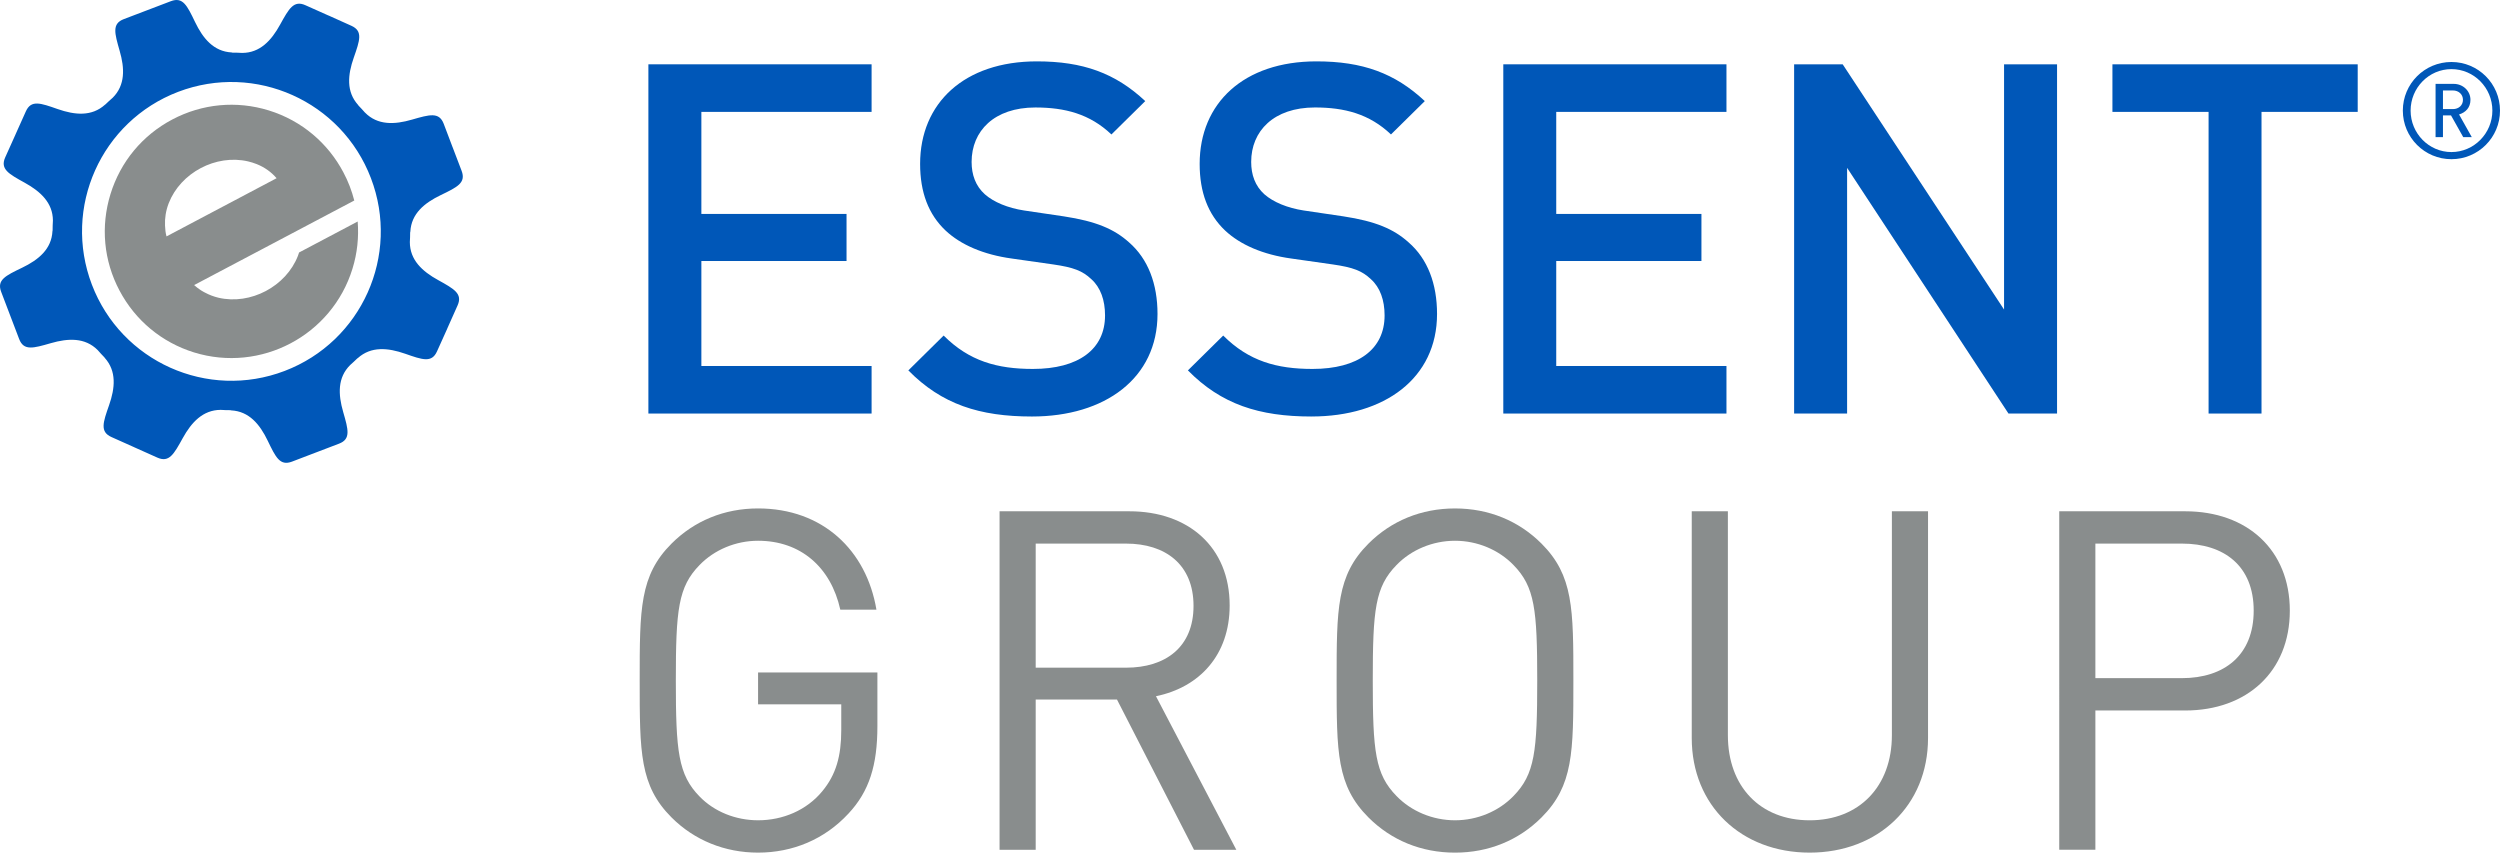
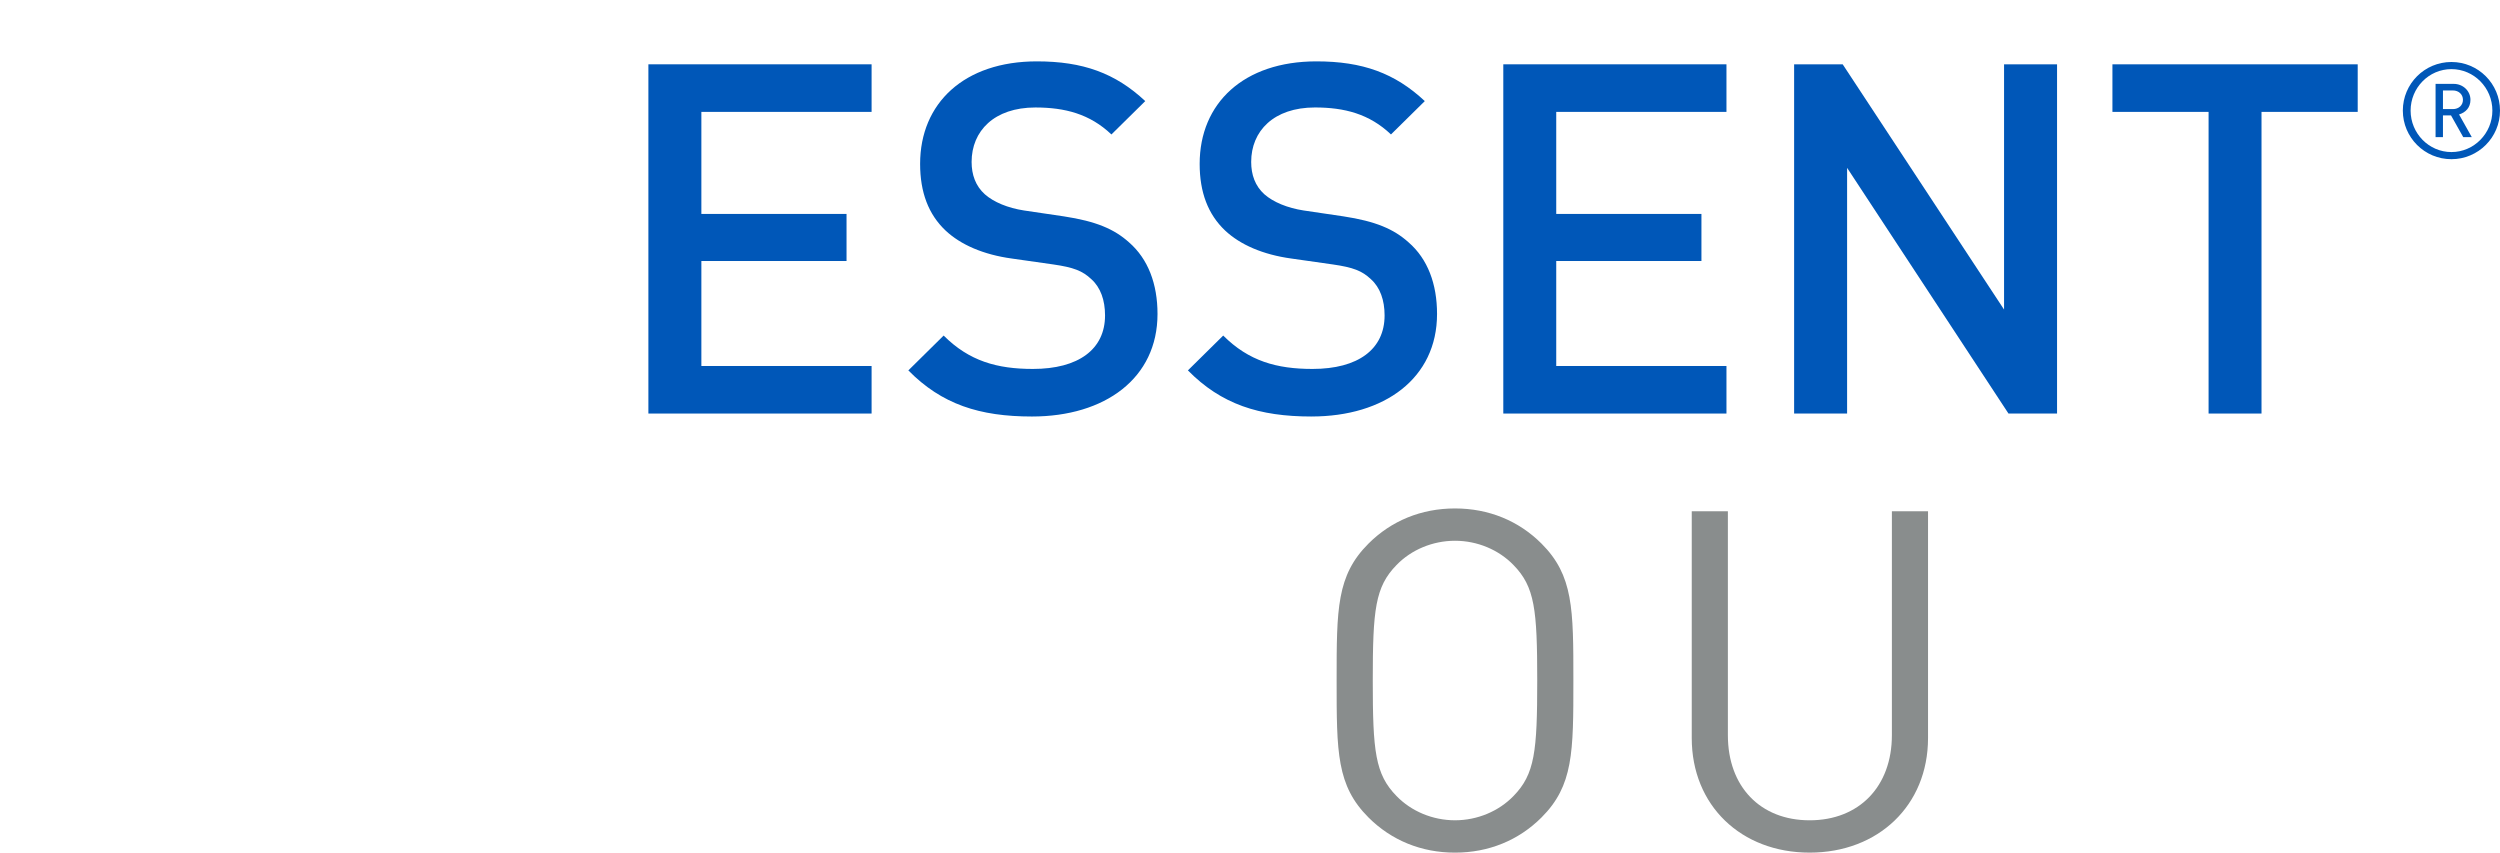
<svg xmlns="http://www.w3.org/2000/svg" xmlns:ns1="http://sodipodi.sourceforge.net/DTD/sodipodi-0.dtd" xmlns:ns2="http://www.inkscape.org/namespaces/inkscape" width="199.687" height="68.103" viewBox="0 0 199.687 68.103" version="1.1" id="svg24" ns1:docname="0001448893.svg">
  <defs id="defs28" />
  <ns1:namedview id="namedview26" pagecolor="#ffffff" bordercolor="#000000" borderopacity="0.25" ns2:showpageshadow="2" ns2:pageopacity="0.0" ns2:pagecheckerboard="0" ns2:deskcolor="#d1d1d1" showgrid="false" />
  <title id="title2">77F93C6B-C3C2-4905-A52E-DE7697A1D3B2</title>
  <desc id="desc4">Created with sketchtool.</desc>
  <g id="Page-1" stroke="none" stroke-width="1" fill="none" fill-rule="evenodd" transform="translate(-6.6921203e-5,-0.301)">
    <g id="Desktop-HD" transform="translate(-360,-23)">
      <g id="Navigation" transform="translate(360,23)">
        <g id="Essent_Group_R">
-           <path d="m 67.765,65.291 c -1.899,2.05 -4.443,3.113 -7.215,3.113 -2.658,0 -5.089,-0.987 -6.911,-2.81 -2.544,-2.544 -2.544,-5.203 -2.544,-10.936 0,-5.734 0,-8.392 2.544,-10.937 1.823,-1.822 4.215,-2.809 6.911,-2.809 5.164,0 8.657,3.341 9.455,8.088 h -2.885 c -0.76,-3.418 -3.19,-5.506 -6.569,-5.506 -1.785,0 -3.494,0.721 -4.671,1.937 -1.709,1.747 -1.898,3.569 -1.898,9.227 0,5.658 0.19,7.519 1.898,9.265 1.177,1.215 2.886,1.898 4.671,1.898 1.975,0 3.873,-0.797 5.126,-2.316 1.102,-1.329 1.519,-2.81 1.519,-4.898 v -2.05 h -6.645 v -2.545 h 9.531 v 4.291 c 0,3.115 -0.646,5.203 -2.316,6.988" id="Fill-1" fill="#898d8d" />
-           <path d="m 89.941,43.721 h -7.215 v 9.911 h 7.215 c 3.151,0 5.392,-1.633 5.392,-4.936 0,-3.304 -2.241,-4.975 -5.392,-4.975 z M 95.371,68.177 89.219,56.177 H 82.726 V 68.177 H 79.84 V 41.14 h 10.367 c 4.708,0 8.012,2.848 8.012,7.519 0,3.949 -2.392,6.531 -5.886,7.253 l 6.418,12.265 z" id="Fill-2" fill="#898d8d" />
          <path d="m 120.888,45.431 c -1.177,-1.216 -2.885,-1.937 -4.67,-1.937 -1.785,0 -3.494,0.721 -4.67,1.937 -1.709,1.747 -1.899,3.569 -1.899,9.227 0,5.658 0.19,7.481 1.899,9.227 1.177,1.215 2.885,1.936 4.67,1.936 1.785,0 3.494,-0.721 4.67,-1.936 1.709,-1.747 1.898,-3.569 1.898,-9.227 0,-5.658 -0.19,-7.481 -1.898,-9.227 z m 2.241,20.164 c -1.823,1.823 -4.216,2.81 -6.911,2.81 -2.696,0 -5.089,-0.987 -6.911,-2.81 -2.544,-2.544 -2.544,-5.203 -2.544,-10.936 0,-5.734 0,-8.392 2.544,-10.937 1.823,-1.822 4.216,-2.809 6.911,-2.809 2.696,0 5.089,0.987 6.911,2.809 2.544,2.545 2.544,5.203 2.544,10.937 0,5.734 0,8.392 -2.544,10.936 z" id="Fill-3" fill="#898d8d" />
          <path d="m 144.545,68.404 c -5.468,0 -9.417,-3.759 -9.417,-9.152 V 41.14 h 2.886 v 17.885 c 0,4.102 2.582,6.797 6.531,6.797 3.949,0 6.569,-2.695 6.569,-6.797 V 41.14 h 2.887 v 18.112 c 0,5.393 -3.988,9.152 -9.456,9.152" id="Fill-4" fill="#898d8d" />
-           <path d="m 174.279,43.721 h -6.911 v 10.747 h 6.911 c 3.379,0 5.734,-1.823 5.734,-5.393 0,-3.569 -2.354,-5.354 -5.734,-5.354 z m 0.266,13.329 h -7.177 v 11.126 h -2.886 V 41.14 h 10.063 c 4.936,0 8.354,3.075 8.354,7.936 0,4.861 -3.418,7.975 -8.354,7.975 z" id="Fill-5" fill="#898d8d" />
          <path d="m 196.728,8.276 c 0,0.429 -0.332,0.739 -0.805,0.739 h -0.792 V 7.526 h 0.792 c 0.472,0 0.805,0.321 0.805,0.75 z m 0.706,2.979 -1.017,-1.811 c 0.525,-0.161 0.91,-0.547 0.91,-1.168 0,-0.717 -0.599,-1.276 -1.339,-1.276 h -1.447 v 4.255 h 0.59 V 9.519 h 0.644 l 0.976,1.736 z m 1.644,-2.121 c 0,1.822 -1.471,3.313 -3.27,3.313 -1.801,0 -3.261,-1.491 -3.261,-3.313 0,-1.822 1.459,-3.312 3.261,-3.312 1.799,0 3.27,1.49 3.27,3.312 z m 0.609,0 c 0,-2.144 -1.737,-3.881 -3.879,-3.881 -2.146,0 -3.882,1.737 -3.882,3.881 0,2.145 1.736,3.882 3.882,3.882 2.142,0 3.879,-1.737 3.879,-3.882 z" id="Fill-6" fill="#0057b8" />
          <polyline id="Fill-7" fill="#0057b8" points="51.79 33.333 51.79 5.438 69.618 5.438 69.618 9.238 56.022 9.238 56.022 17.389 67.617 17.389 67.617 21.149 56.022 21.149 56.022 29.535 69.618 29.535 69.618 33.333 51.79 33.333" />
          <path d="m 82.426,33.57 c -4.192,0 -7.208,-0.979 -9.872,-3.683 l 2.82,-2.783 c 2.037,2.038 4.269,2.666 7.131,2.666 3.642,0 5.76,-1.569 5.76,-4.273 0,-1.212 -0.353,-2.233 -1.098,-2.9 -0.705,-0.664 -1.412,-0.939 -3.055,-1.176 l -3.291,-0.469 c -2.272,-0.312 -4.076,-1.096 -5.291,-2.233 -1.37,-1.294 -2.036,-3.056 -2.036,-5.328 0,-4.858 3.527,-8.188 9.324,-8.188 3.682,0 6.27,0.939 8.659,3.173 L 88.774,11.041 C 87.05,9.398 85.051,8.886 82.7,8.886 c -3.291,0 -5.093,1.88 -5.093,4.349 0,1.019 0.314,1.919 1.059,2.586 0.706,0.626 1.84,1.095 3.135,1.293 l 3.172,0.469 c 2.587,0.393 4.036,1.021 5.211,2.079 1.526,1.328 2.272,3.327 2.272,5.718 0,5.134 -4.192,8.19 -10.03,8.19" id="Fill-8" fill="#0057b8" />
          <path d="m 104.756,33.57 c -4.19,0 -7.207,-0.979 -9.872,-3.683 l 2.82,-2.783 c 2.038,2.038 4.27,2.666 7.132,2.666 3.642,0 5.758,-1.569 5.758,-4.273 0,-1.212 -0.351,-2.233 -1.098,-2.9 -0.704,-0.664 -1.408,-0.939 -3.055,-1.176 l -3.291,-0.469 c -2.271,-0.312 -4.074,-1.096 -5.29,-2.233 -1.369,-1.294 -2.037,-3.056 -2.037,-5.328 0,-4.858 3.526,-8.188 9.326,-8.188 3.681,0 6.269,0.939 8.657,3.173 l -2.702,2.664 c -1.725,-1.643 -3.721,-2.155 -6.072,-2.155 -3.291,0 -5.094,1.88 -5.094,4.349 0,1.019 0.312,1.919 1.055,2.586 0.709,0.626 1.845,1.095 3.137,1.293 l 3.172,0.469 c 2.587,0.393 4.036,1.021 5.21,2.079 1.53,1.328 2.272,3.327 2.272,5.718 0,5.134 -4.19,8.19 -10.028,8.19" id="Fill-9" fill="#0057b8" />
          <polyline id="Fill-10" fill="#0057b8" points="120.076 33.333 120.076 5.438 137.901 5.438 137.901 9.238 124.304 9.238 124.304 17.389 135.902 17.389 135.902 21.149 124.304 21.149 124.304 29.535 137.901 29.535 137.901 33.333 120.076 33.333" />
          <polyline id="Fill-11" fill="#0057b8" points="160.427 33.333 147.537 13.708 147.537 33.333 143.305 33.333 143.305 5.438 147.184 5.438 160.074 25.027 160.074 5.438 164.307 5.438 164.307 33.333 160.427 33.333" />
          <polyline id="Fill-12" fill="#0057b8" points="168.73 5.439 168.73 9.238 176.41 9.238 176.41 33.333 180.638 33.333 180.638 9.238 188.321 9.238 188.321 5.439 168.73 5.439" />
-           <path d="M 9.893,1.827 C 8.929,2.193 9.154,2.95 9.556,4.356 9.962,5.753 10.014,7.096 9.005,8.105 8.805,8.28 8.613,8.453 8.425,8.637 8.412,8.65 8.406,8.65 8.393,8.659 7.322,9.622 5.985,9.493 4.607,9.013 3.227,8.528 2.483,8.26 2.063,9.201 1.642,10.136 1.925,9.5 1.25,11.014 c -0.007,0.016 -0.011,0.025 -0.018,0.044 -0.679,1.511 -0.399,0.879 -0.814,1.81 -0.42,0.942 0.273,1.32 1.554,2.027 1.267,0.701 2.245,1.604 2.255,3.014 -0.017,0.266 -0.024,0.532 -0.025,0.799 -0.002,0.021 -0.012,0.032 -0.012,0.054 -0.071,1.436 -1.11,2.291 -2.429,2.926 -1.317,0.634 -2.034,0.971 -1.664,1.932 0.364,0.954 0.114,0.306 0.707,1.857 0.005,0.016 0.01,0.026 0.017,0.044 0.588,1.553 0.341,0.902 0.707,1.855 0.367,0.965 1.125,0.741 2.53,0.336 1.397,-0.404 2.734,-0.457 3.743,0.549 0.175,0.199 0.35,0.395 0.537,0.582 0.013,0.014 0.013,0.025 0.026,0.038 0.956,1.064 0.832,2.407 0.349,3.783 -0.483,1.38 -0.748,2.123 0.188,2.545 0.937,0.416 0.302,0.131 1.815,0.812 0.012,0.006 0.016,0.01 0.027,0.016 0.004,0.001 0.008,0.001 0.014,0.004 1.513,0.678 0.879,0.391 1.813,0.812 0.941,0.418 1.317,-0.274 2.025,-1.555 0.7,-1.27 1.61,-2.251 3.029,-2.259 0.257,0.018 0.516,0.026 0.773,0.025 0.029,0.003 0.037,0.016 0.068,0.016 1.431,0.075 2.29,1.113 2.921,2.428 0.635,1.315 0.971,2.03 1.934,1.666 0.954,-0.367 0.308,-0.119 1.858,-0.71 0.009,-0.003 0.016,-0.005 0.025,-0.009 0.006,-0.001 0.011,-0.003 0.016,-0.006 1.55,-0.591 0.902,-0.349 1.858,-0.709 0.962,-0.365 0.74,-1.124 0.335,-2.53 -0.407,-1.403 -0.461,-2.748 0.562,-3.757 0.191,-0.172 0.382,-0.341 0.562,-0.521 0.014,-0.013 0.025,-0.01 0.042,-0.027 1.067,-0.958 2.405,-0.83 3.786,-0.349 1.377,0.482 2.122,0.75 2.542,-0.19 0.416,-0.932 0.132,-0.298 0.817,-1.811 0.003,-0.012 0.005,-0.019 0.009,-0.027 0.003,-0.006 0.004,-0.012 0.006,-0.015 0.677,-1.515 0.391,-0.881 0.81,-1.815 0.418,-0.939 -0.271,-1.316 -1.552,-2.026 -1.276,-0.7 -2.26,-1.612 -2.26,-3.036 0.016,-0.254 0.024,-0.506 0.024,-0.759 0.003,-0.027 0.016,-0.043 0.016,-0.072 0.076,-1.433 1.112,-2.286 2.43,-2.921 1.313,-0.636 2.03,-0.973 1.666,-1.936 -0.365,-0.953 -0.121,-0.305 -0.708,-1.856 -0.005,-0.011 -0.005,-0.018 -0.01,-0.027 -0.003,-0.006 -0.005,-0.013 -0.008,-0.017 C 35.556,10.496 35.803,11.146 35.441,10.188 35.074,9.229 34.315,9.45 32.909,9.855 31.507,10.264 30.158,10.314 29.154,9.293 c -0.002,-6.514e-4 -0.003,-6.514e-4 -0.003,-6.514e-4 -0.172,-0.192 -0.338,-0.38 -0.518,-0.561 -0.013,-0.014 -0.013,-0.027 -0.026,-0.042 C 27.646,7.624 27.773,6.284 28.257,4.904 28.739,3.524 29.004,2.783 28.068,2.361 27.134,1.941 27.765,2.225 26.255,1.545 c -0.014,-0.002 -0.023,-0.007 -0.038,-0.012 0,-0.003 -0.003,-0.003 -0.004,-0.003 C 24.697,0.85 25.33,1.138 24.397,0.719 23.456,0.297 23.079,0.992 22.372,2.27 21.674,3.543 20.76,4.528 19.336,4.528 19.084,4.512 18.827,4.505 18.569,4.506 18.542,4.501 18.533,4.491 18.506,4.49 17.068,4.414 16.213,3.379 15.579,2.059 14.945,0.741 14.607,0.031 13.645,0.397 12.68,0.764 13.362,0.506 11.746,1.121 10.201,1.709 10.848,1.463 9.893,1.827 M 29.629,14.534 C 31.98,20.688 28.89,27.582 22.736,29.93 16.581,32.279 9.688,29.192 7.339,23.036 4.99,16.879 8.078,9.986 14.231,7.636 20.388,5.29 27.283,8.375 29.629,14.534" id="Fill-14" fill="#0057b8" />
-           <path d="m 13.767,9.843 c -2.392,1.26 -4.142,3.375 -4.941,5.958 -0.797,2.584 -0.547,5.321 0.719,7.707 1.263,2.391 3.379,4.145 5.96,4.945 5.33,1.642 11.004,-1.354 12.647,-6.682 0.39,-1.257 0.516,-2.537 0.418,-3.777 l -4.681,2.474 c -0.03,0.087 -0.056,0.175 -0.091,0.266 -0.947,2.444 -3.788,3.944 -6.341,3.349 -0.386,-0.093 -0.74,-0.228 -1.063,-0.401 l -0.121,-0.062 c -0.073,-0.035 -0.145,-0.081 -0.21,-0.124 l -0.128,-0.089 -0.182,-0.13 c -0.085,-0.063 -0.165,-0.132 -0.24,-0.2 l -0.006,-0.006 12.791,-6.754 C 28.096,15.534 27.807,14.775 27.426,14.065 26.219,11.774 24.136,9.946 21.47,9.121 18.893,8.325 16.153,8.582 13.767,9.843 m 6.728,3.562 c 0.649,0.259 1.186,0.647 1.597,1.131 l -8.788,4.646 h -0.005 v -0.002 c -0.076,-0.277 -0.104,-0.57 -0.118,-0.868 -0.024,-0.574 0.063,-1.175 0.294,-1.775 0.949,-2.444 3.78,-3.939 6.338,-3.345 0.24,0.056 0.464,0.128 0.681,0.213" id="Fill-16" fill="#898d8d" />
        </g>
      </g>
    </g>
  </g>
</svg>